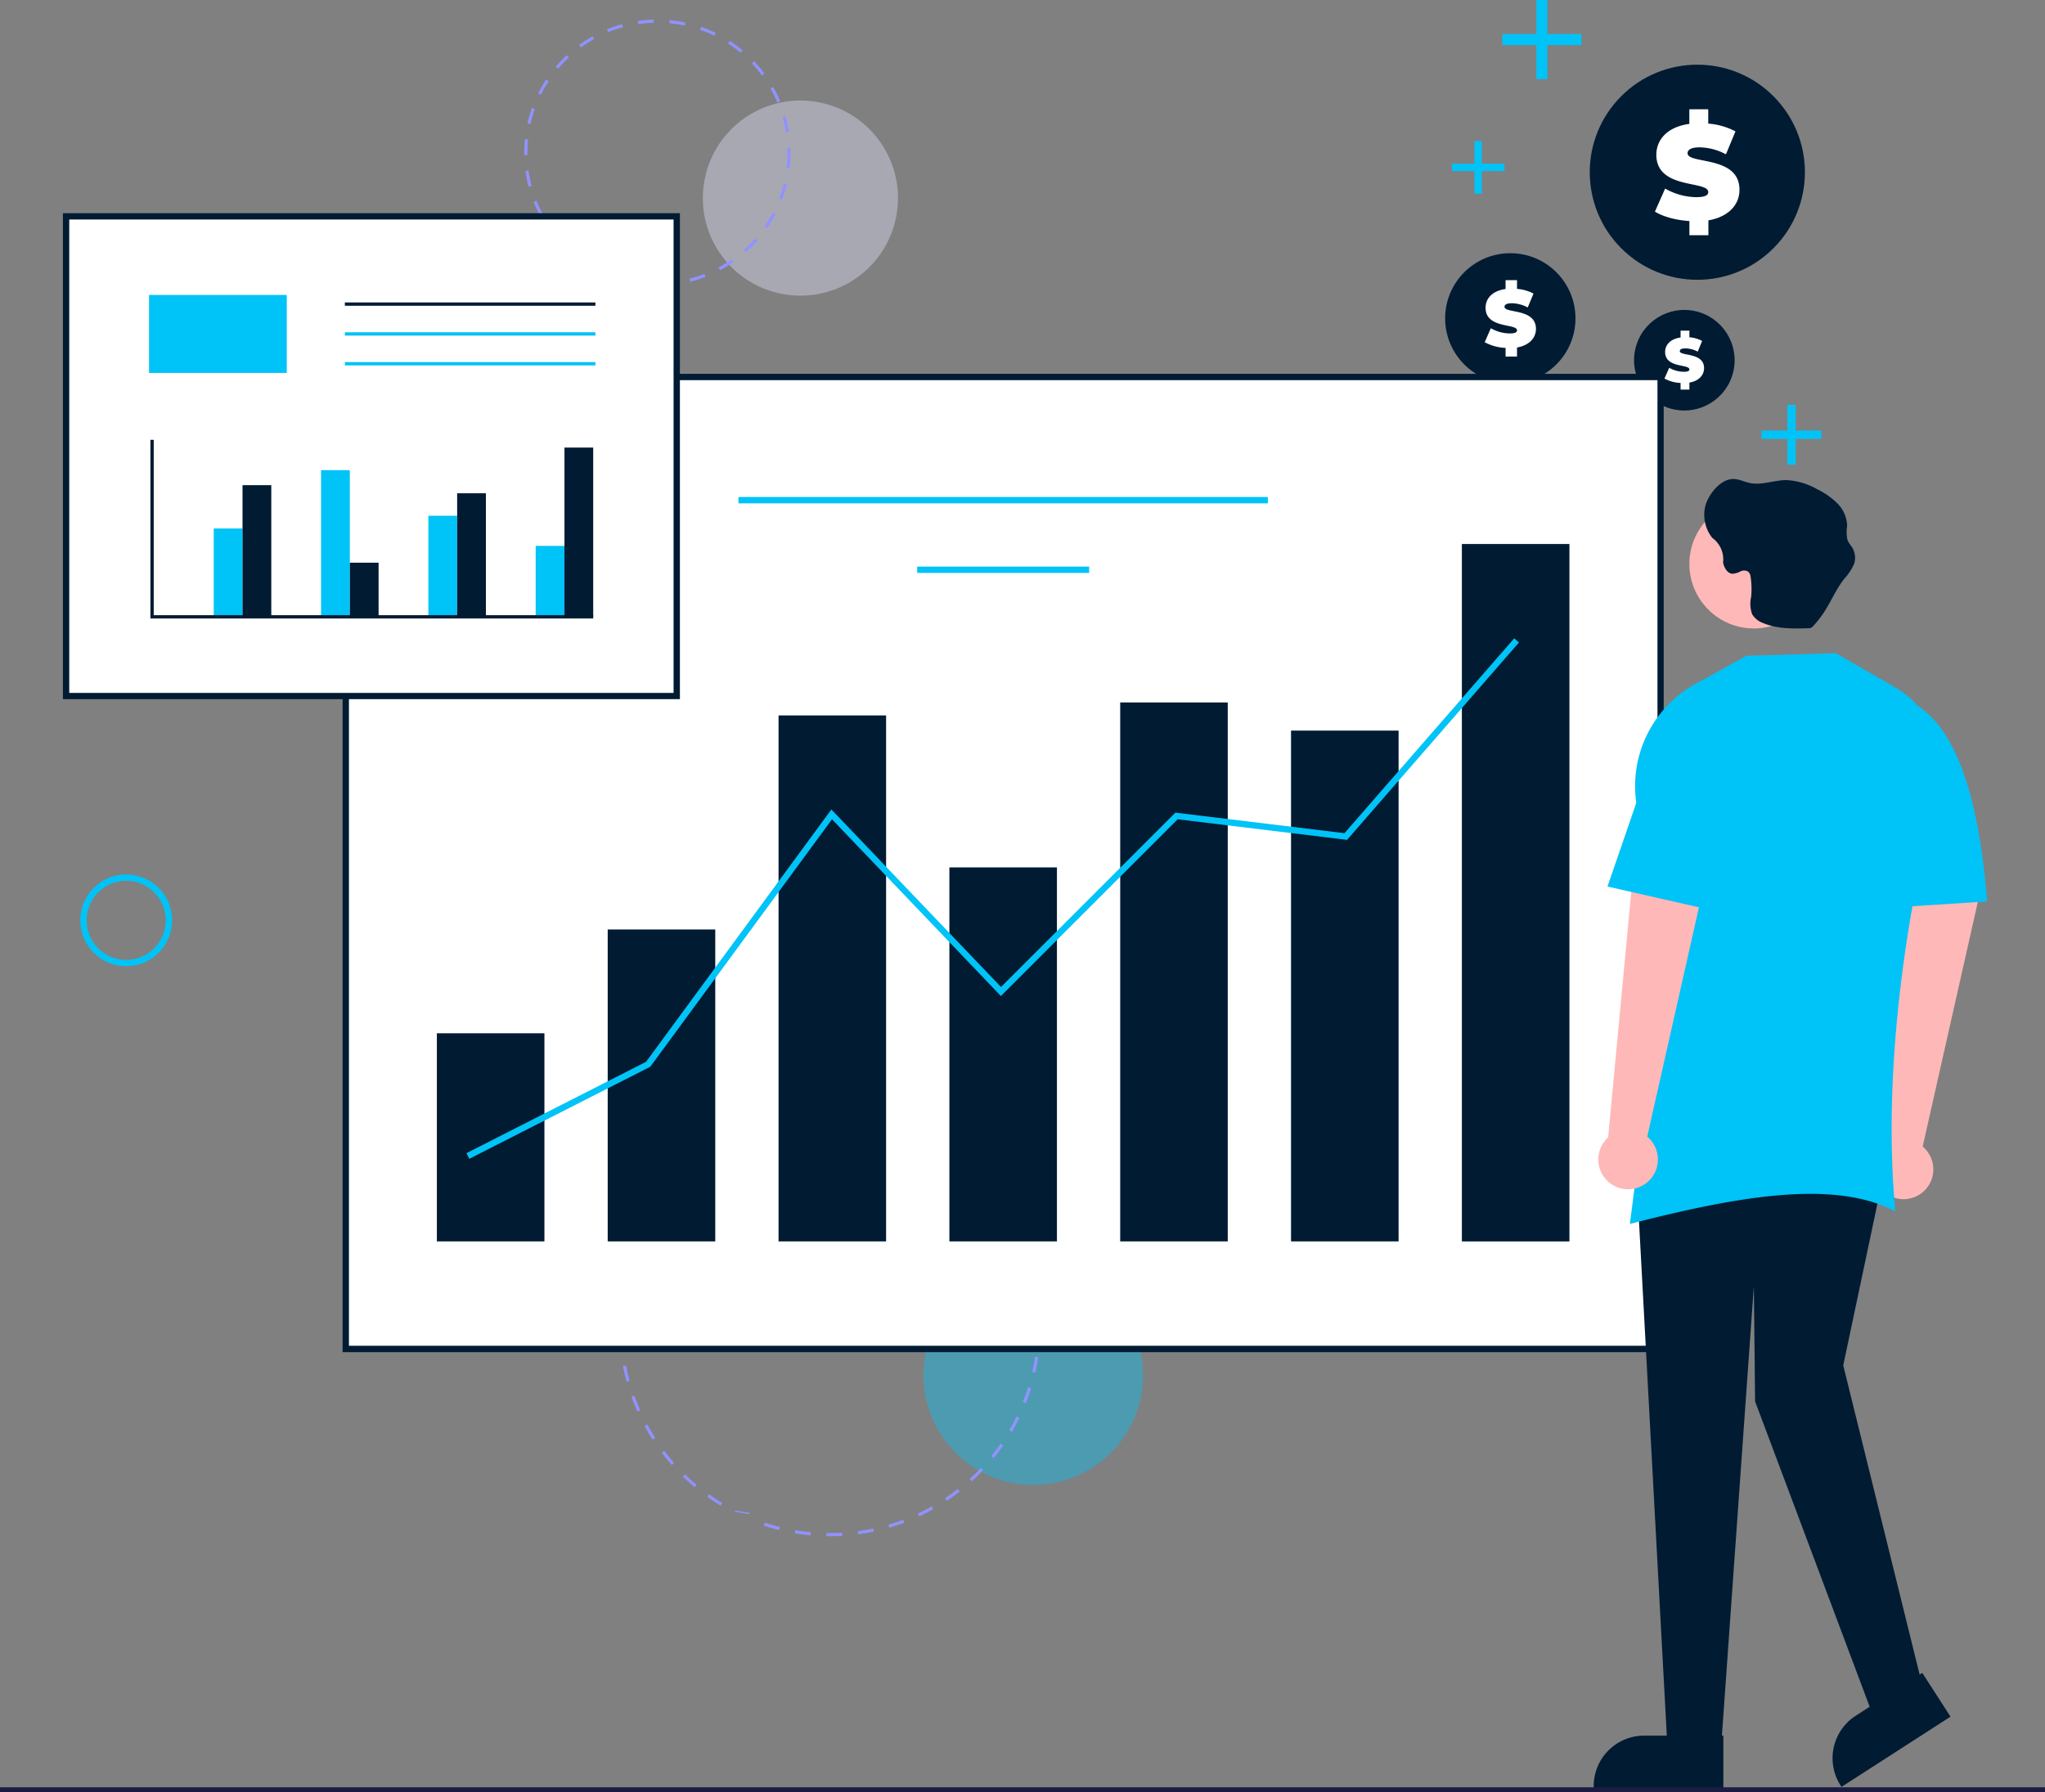
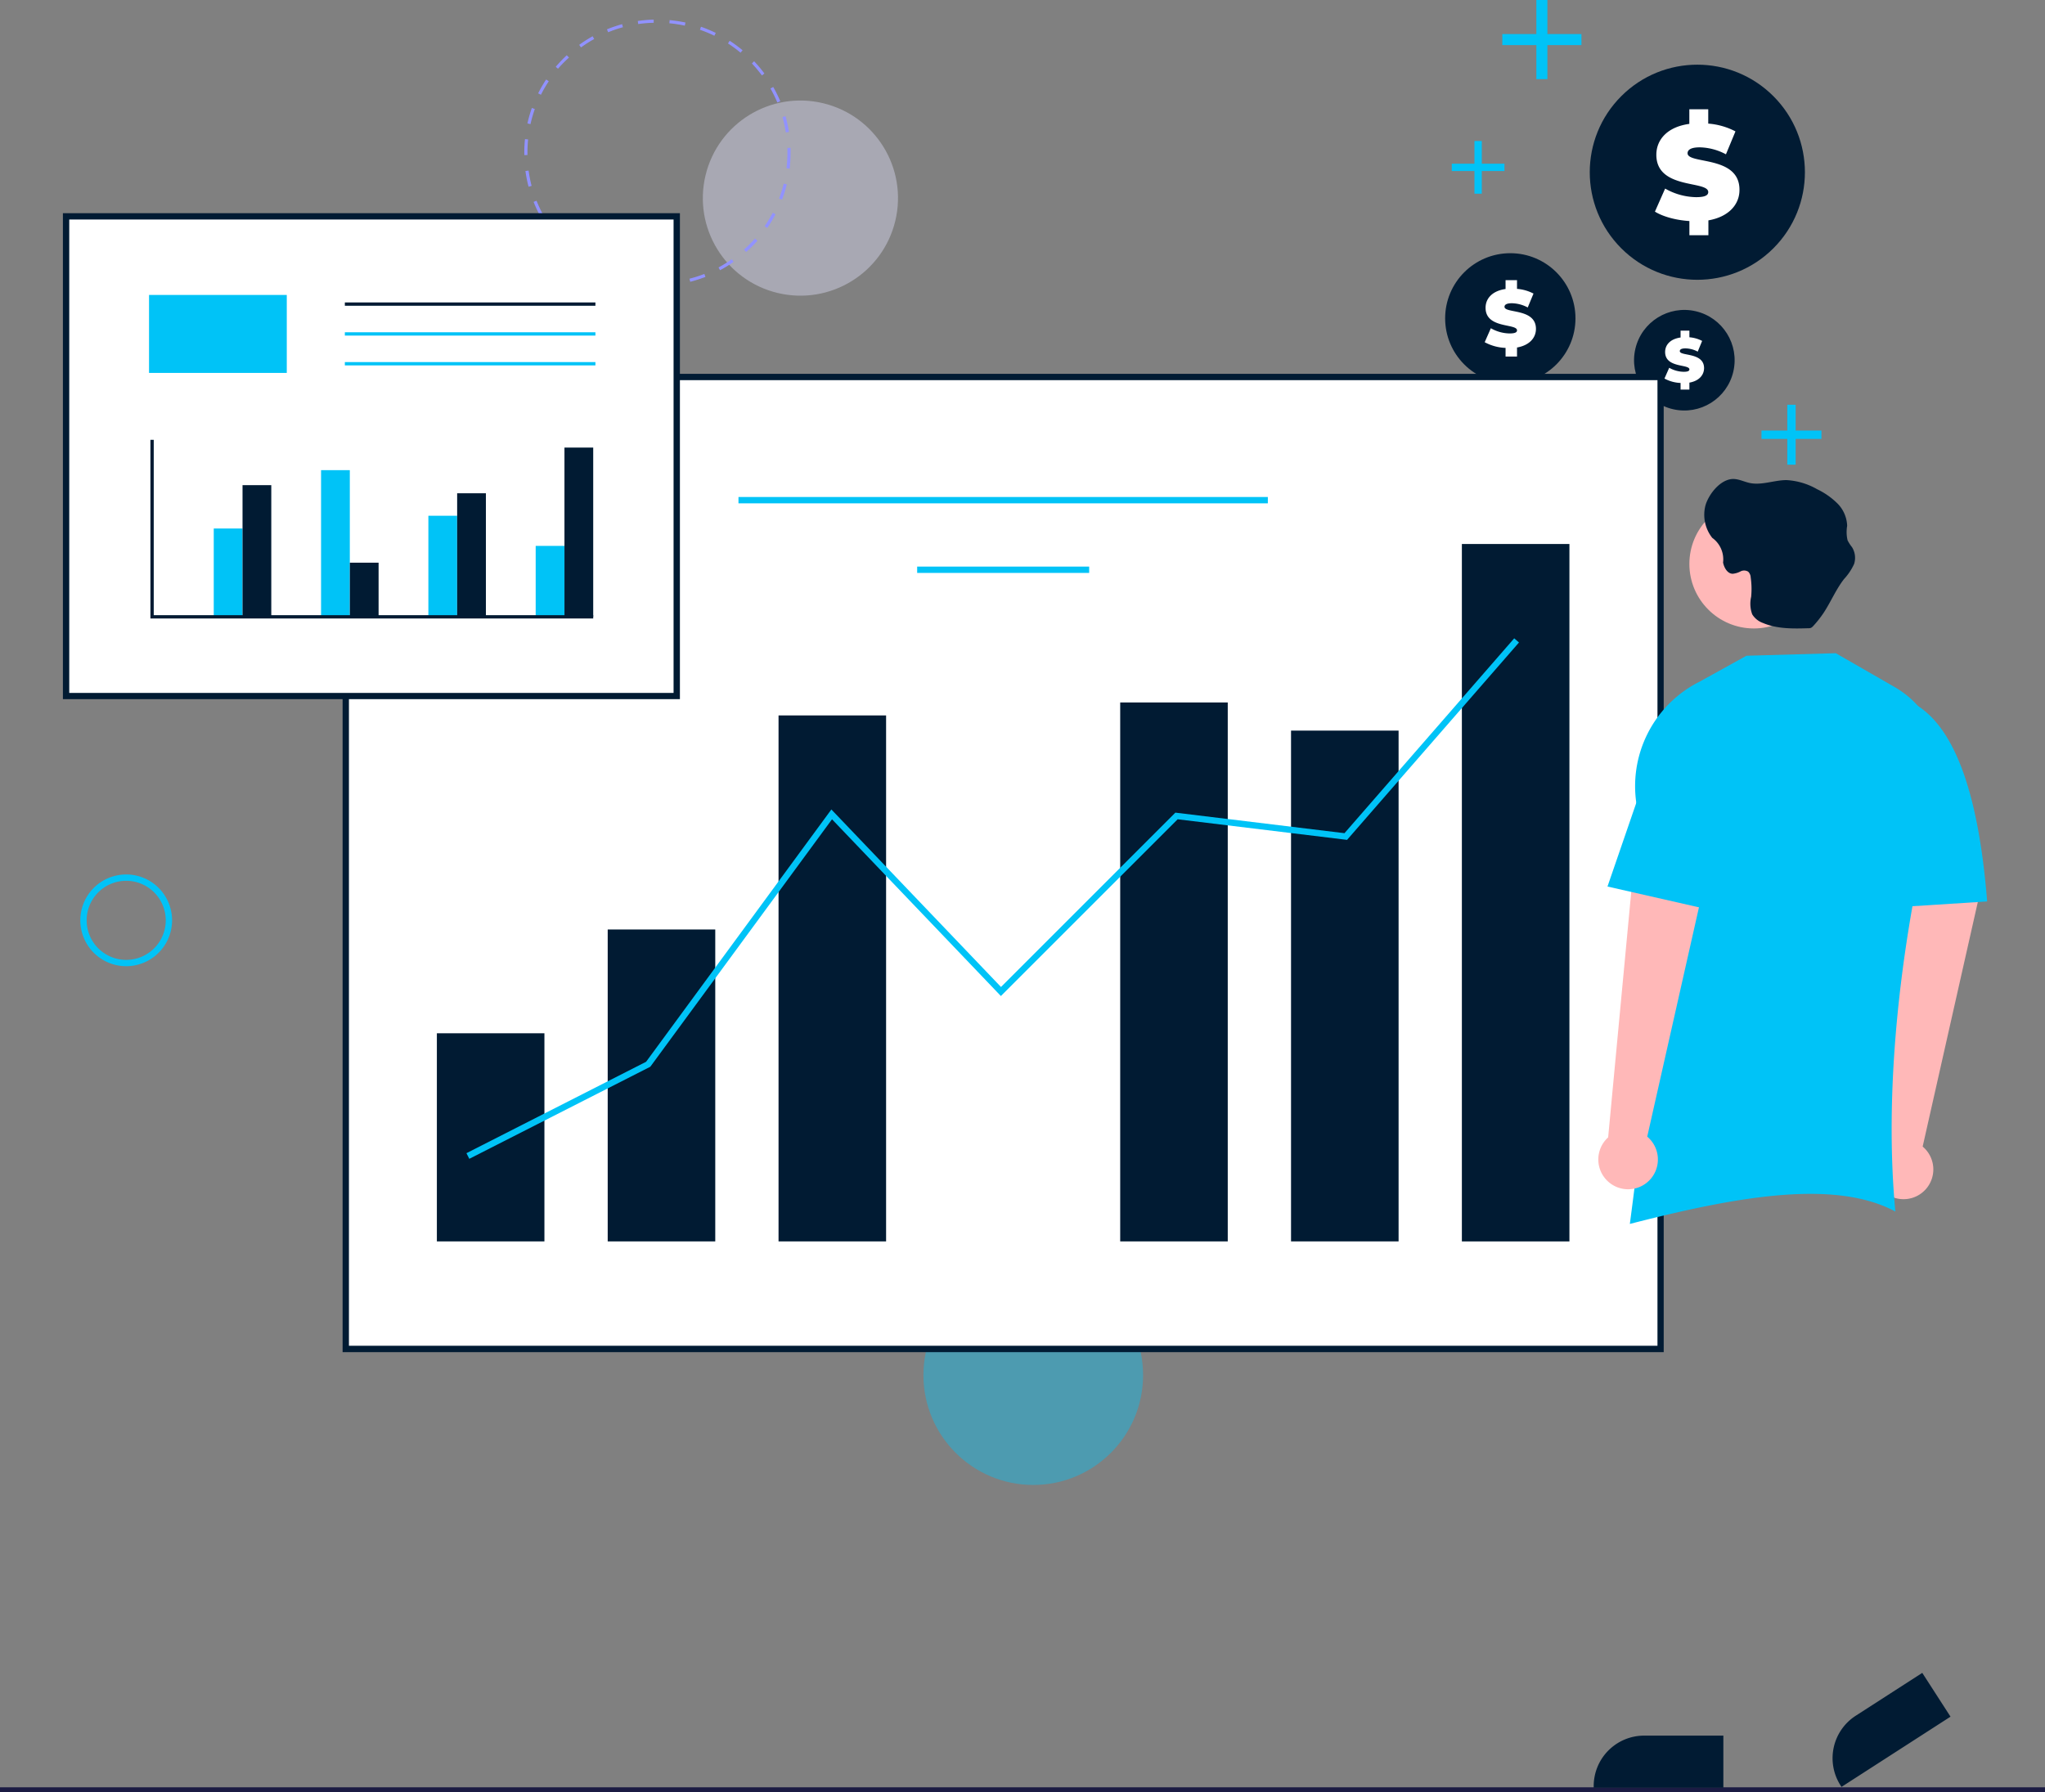
<svg xmlns="http://www.w3.org/2000/svg" id="Layer_1" data-name="Layer 1" viewBox="0 0 926.75 812.22">
  <rect x="0" y="0" width="926.75" height="812.22" fill="#808080" stroke="none" />
  <defs>
    <style>.cls-1{fill:#011b33;}.cls-2{fill:#fff;}.cls-3,.cls-5{fill:#00c3f7;}.cls-4{fill:#e5e5ff;}.cls-4,.cls-5{opacity:0.4;}.cls-6{fill:#9192ff;}.cls-7{fill:#1b1b43;}.cls-8{fill:#ffb8b8;}</style>
  </defs>
  <circle class="cls-1" cx="932.59" cy="320" r="48.75" transform="translate(-116.52 511.23) rotate(-45)" />
  <path class="cls-2" d="M937.61,341.82v6.74H929v-6.44c-6.08-.37-12-2-15.62-4.26L918,327.41a29.22,29.22,0,0,0,14,3.89c4.08,0,5.54-.85,5.54-2.31,0-5.35-23.52-1-23.52-16.9,0-6.86,5-12.64,14.95-14v-6.63h8.57v6.5a31.72,31.72,0,0,1,12.33,3.53l-4.31,10.39a26.25,26.25,0,0,0-11.85-3.16c-4.2,0-5.54,1.22-5.54,2.68,0,5.1,23.52.85,23.52,16.52C951.76,334.46,947,340.17,937.61,341.82Z" transform="translate(-163.4 -241.94)" />
  <circle class="cls-1" cx="684.44" cy="144.29" r="29.53" />
  <path class="cls-2" d="M850.88,399.44v4.09h-5.19v-3.91a21.51,21.51,0,0,1-9.46-2.58l2.79-6.33a17.64,17.64,0,0,0,8.51,2.36c2.46,0,3.35-.52,3.35-1.4,0-3.24-14.25-.63-14.25-10.23,0-4.17,3-7.66,9.06-8.51v-4h5.19v3.94a19.25,19.25,0,0,1,7.47,2.13l-2.61,6.3a15.91,15.91,0,0,0-7.18-1.92c-2.54,0-3.35.74-3.35,1.62,0,3.1,14.25.52,14.25,10C859.46,395,856.58,398.44,850.88,399.44Z" transform="translate(-163.4 -241.94)" />
  <circle class="cls-1" cx="926.65" cy="405.16" r="22.79" transform="translate(159.23 974.39) rotate(-76.94)" />
  <path class="cls-2" d="M929,415.36v3.15h-4v-3a16.57,16.57,0,0,1-7.3-2l2.15-4.88a13.66,13.66,0,0,0,6.57,1.82c1.9,0,2.58-.4,2.58-1.08,0-2.51-11-.49-11-7.9,0-3.21,2.33-5.91,7-6.56v-3.1h4v3a14.87,14.87,0,0,1,5.77,1.65l-2,4.85a12.32,12.32,0,0,0-5.54-1.47c-2,0-2.58.57-2.58,1.25,0,2.38,11,.4,11,7.72C935.61,411.92,933.39,414.59,929,415.36Z" transform="translate(-163.4 -241.94)" />
  <rect class="cls-3" x="668.19" y="63.91" width="3.33" height="23.88" />
  <rect class="cls-3" x="657.91" y="74.19" width="23.88" height="3.33" />
  <rect class="cls-3" x="696.24" width="5.01" height="35.87" />
  <rect class="cls-3" x="680.81" y="15.43" width="35.87" height="5.01" />
  <rect class="cls-3" x="809.96" y="183.45" width="3.79" height="27.16" />
  <rect class="cls-3" x="798.27" y="195.14" width="27.16" height="3.79" />
  <circle class="cls-4" cx="526.11" cy="331.7" r="44.22" transform="translate(-82.09 524.47) rotate(-76.57)" />
  <circle class="cls-5" cx="468.25" cy="623.27" r="49.77" />
-   <path class="cls-6" d="M539.48,938.21h-1.57l0-1.43c2.36,0,4.76,0,7.11-.15l.08,1.43C543.26,938.16,541.36,938.21,539.48,938.21Zm-8.77-.4c-2.39-.21-4.8-.52-7.16-.92l.24-1.41c2.32.38,4.69.69,7.05.91Zm21.6-.45-.19-1.43c2.35-.31,4.7-.72,7-1.21l.3,1.4C557.09,936.62,554.69,937,552.31,937.36Zm-35.83-1.94c-2.33-.57-4.66-1.24-6.94-2l.45-1.37c2.24.74,4.54,1.41,6.83,2Zm49.95-1.06L566,933c2.27-.66,4.54-1.42,6.74-2.26l.51,1.34C571,932.91,568.73,933.68,566.43,934.36Zm-63.66-6.18c-2.21-.34-4.42-.71-6.56-1.11l.65-.47c2.11.39,4.28.76,6.46,1.1Zm77.14,1.08-.6-1.3c2.13-1,4.26-2.1,6.31-3.26l.71,1.25C584.24,927.13,582.08,928.24,579.91,929.26Zm-90-4.9c-2-1.25-4.07-2.59-6-4l.83-1.16c1.93,1.38,3.92,2.7,5.94,3.92Zm102.57-2.19-.79-1.19c2-1.31,3.9-2.71,5.76-4.17l.88,1.13C596.43,919.42,594.47,920.84,592.47,922.17ZM478.17,916c-1.83-1.54-3.64-3.17-5.35-4.84l1-1c1.69,1.65,3.46,3.25,5.27,4.77Zm125.66-2.67-1-1.06c1.74-1.59,3.44-3.26,5.07-5l1,1C607.33,910,605.6,911.67,603.83,913.28Zm-136-7.4c-1.59-1.8-3.12-3.68-4.57-5.59l1.14-.86c1.43,1.88,2.94,3.73,4.5,5.5Zm145.89-3.09-1.11-.91c1.49-1.84,2.92-3.75,4.27-5.69l1.17.82C616.7,899,615.24,900.92,613.73,902.79Zm-154.6-8.41c-1.3-2-2.53-4.11-3.67-6.21l1.26-.68c1.12,2.07,2.34,4.12,3.62,6.11ZM622,890.92l-1.24-.73c1.2-2,2.33-4.14,3.36-6.27l1.29.63C624.31,886.71,623.16,888.85,622,890.92ZM452.26,881.7c-1-2.18-1.89-4.43-2.7-6.69l1.35-.48c.8,2.22,1.69,4.43,2.66,6.59Zm176-3.76-1.34-.52c.87-2.2,1.67-4.46,2.38-6.71l1.37.42C630,873.42,629.17,875.72,628.29,877.94Zm-180.91-9.81c-.64-2.31-1.19-4.67-1.65-7l1.41-.27c.45,2.32,1,4.65,1.62,6.92Zm185.2-4-1.4-.32c.53-2.3,1-4.65,1.33-7l1.42.21C633.57,859.44,633.11,861.83,632.58,864.16ZM444.61,854c-.28-2.37-.47-4.79-.57-7.19l1.43-.06c.1,2.36.29,4.75.57,7.09Zm190.12-4.07-1.43-.11c.18-2.34.27-4.73.27-7.1H635C635,845.09,634.91,847.52,634.73,849.9Zm-1.17-8.17c0-2.37-.13-4.75-.33-7.1l1.43-.12c.2,2.38.31,4.8.34,7.21Zm-188.12-2.12-1.44-.05c.08-2.4.25-4.82.51-7.2l1.42.15C445.68,834.86,445.51,837.24,445.44,839.61Zm186.92-12c-.38-2.33-.85-4.68-1.4-7l1.4-.33c.56,2.32,1,4.7,1.42,7.07ZM447,825.48l-1.41-.26c.43-2.36,1-4.73,1.58-7l1.38.36C447.91,820.82,447.39,823.16,447,825.48ZM629,813.76c-.73-2.25-1.55-4.49-2.44-6.68l1.32-.54c.91,2.22,1.74,4.5,2.48,6.78Zm-178.45-2-1.35-.47c.79-2.26,1.68-4.53,2.63-6.73l1.32.58C452.24,807.28,451.37,809.51,450.59,811.74Zm173.07-11.13c-1.06-2.11-2.21-4.2-3.42-6.23l1.23-.74c1.23,2.06,2.4,4.19,3.47,6.33Zm-167.38-1.9L455,798c1.12-2.12,2.34-4.23,3.62-6.25l1.21.76C458.58,794.55,457.38,796.62,456.28,798.71Zm160.08-10.28c-1.37-1.93-2.82-3.83-4.32-5.65l1.1-.91c1.53,1.84,3,3.77,4.39,5.73Zm-152.5-1.75-1.15-.85c1.43-1.93,3-3.82,4.52-5.64l1.08.94C466.77,782.92,465.27,784.79,463.86,786.68Zm143.44-9.21c-1.63-1.7-3.36-3.36-5.12-4.93l1-1.07c1.79,1.6,3.53,3.28,5.2,5Zm-134.13-1.54-1-1c1.7-1.69,3.49-3.34,5.31-4.89l.93,1.09C476.6,772.65,474.84,774.27,473.17,775.93ZM596.71,768c-1.87-1.44-3.83-2.82-5.8-4.12l.78-1.2c2,1.32,4,2.72,5.89,4.18ZM484,766.71l-.84-1.16c1.93-1.42,3.94-2.78,6-4l.75,1.22C487.86,764,485.88,765.31,484,766.71Zm100.84-6.49c-2.07-1.14-4.21-2.22-6.36-3.2l.6-1.3c2.17,1,4.35,2.08,6.45,3.24Zm-88.77-1-.67-1.27c2.13-1.11,4.32-2.14,6.52-3.09l.57,1.32C500.29,757.09,498.13,758.11,496,759.2Zm75.83-4.88c-2.22-.81-4.5-1.55-6.77-2.19l.39-1.38c2.31.65,4.62,1.4,6.87,2.22Zm-62.78-.71-.47-1.35c2.27-.78,4.6-1.47,6.92-2.07l.36,1.39C513.61,752.17,511.32,752.85,509.09,753.61Zm49.1-3.15c-2.3-.47-4.66-.85-7-1.14l.17-1.43c2.39.3,4.78.69,7.13,1.16Zm-35.35-.4-.25-1.41c2.35-.42,4.76-.75,7.15-1l.15,1.43C527.53,749.32,525.16,749.65,522.84,750.06Zm21.25-1.35c-2.36-.12-4.76-.14-7.11-.08l0-1.43c2.39-.06,4.82,0,7.22.08Z" transform="translate(-163.4 -241.94)" />
  <path class="cls-6" d="M461.86,371.49v-1.43a59.06,59.06,0,0,0,7-.48l.19,1.42A60.13,60.13,0,0,1,461.86,371.49Zm-7.24-.36a59.17,59.17,0,0,1-7.14-1.23l.32-1.39a61,61,0,0,0,7,1.2Zm21.59-1.48-.36-1.39a58.73,58.73,0,0,0,6.74-2.16l.52,1.34A61.54,61.54,0,0,1,476.21,369.65Zm-35.68-1.83a60.25,60.25,0,0,1-6.65-2.9l.66-1.28a59.16,59.16,0,0,0,6.48,2.84Zm49.17-3.4-.67-1.27a58.33,58.33,0,0,0,6-3.7l.82,1.18A61.24,61.24,0,0,1,489.7,364.42Zm-62.06-3.18a61.7,61.7,0,0,1-5.76-4.4l.93-1.09a59.82,59.82,0,0,0,5.63,4.3Zm73.92-5.11-1-1.07a59.1,59.1,0,0,0,5-5l1.08,1A62,62,0,0,1,501.56,356.13Zm-84.88-4.35a61.63,61.63,0,0,1-4.55-5.64l1.17-.83a58.65,58.65,0,0,0,4.44,5.5Zm94.43-6.52-1.18-.81a59.15,59.15,0,0,0,3.65-6.07l1.27.67A61.22,61.22,0,0,1,511.11,345.26ZM408.29,340a58.48,58.48,0,0,1-3.08-6.56l1.33-.53a59.2,59.2,0,0,0,3,6.4Zm109.52-7.57-1.34-.51a57.38,57.38,0,0,0,2.09-6.76l1.4.34A60.33,60.33,0,0,1,517.81,332.43Zm-114.87-5.87a59.23,59.23,0,0,1-1.42-7.11l1.42-.19a60.24,60.24,0,0,0,1.38,6.93Zm118.31-8.19-1.43-.17a59.5,59.5,0,0,0,.42-7.07c0-.71,0-1.43,0-2.14l1.43-.05c0,.73,0,1.47,0,2.19A62.39,62.39,0,0,1,521.25,318.37ZM401,312.23c0-.37,0-.73,0-1.1a59.82,59.82,0,0,1,.31-6.14l1.42.14a60,60,0,0,0-.3,6c0,.36,0,.72,0,1.07ZM519.53,302A57.86,57.86,0,0,0,518,295l1.38-.39a60.3,60.3,0,0,1,1.55,7.08Zm-115.71-3.8-1.4-.32a62.18,62.18,0,0,1,2-7l1.35.48A58.76,58.76,0,0,0,403.82,298.15Zm111.86-9.79a60.22,60.22,0,0,0-3.12-6.35l1.25-.7A61,61,0,0,1,517,287.8Zm-107.12-3.52-1.28-.64a58.4,58.4,0,0,1,3.62-6.28l1.2.79A57.35,57.35,0,0,0,408.56,284.84Zm100.14-8.75a60.27,60.27,0,0,0-4.55-5.43l1-1a60,60,0,0,1,4.66,5.55Zm-92.36-3-1.09-.92a60.47,60.47,0,0,1,5-5.24l1,1.05A60.5,60.5,0,0,0,416.34,273ZM499,265.82a56.78,56.78,0,0,0-5.7-4.19l.78-1.21a61.35,61.35,0,0,1,5.84,4.3Zm-72.29-2.39-.84-1.16a61.8,61.8,0,0,1,6.1-3.9l.7,1.25A60.8,60.8,0,0,0,426.7,263.43Zm60.43-5.29a60,60,0,0,0-6.54-2.71l.47-1.36a62.18,62.18,0,0,1,6.7,2.78ZM439,256.56l-.54-1.33a61.53,61.53,0,0,1,6.86-2.33l.38,1.38A58.72,58.72,0,0,0,439,256.56Zm34.74-3a60.45,60.45,0,0,0-7-1.07l.13-1.43a62.07,62.07,0,0,1,7.17,1.1Zm-21.11-.69-.21-1.42a64.1,64.1,0,0,1,7.22-.62l0,1.43A61.32,61.32,0,0,0,452.66,252.83Z" transform="translate(-163.4 -241.94)" />
  <path class="cls-3" d="M220.59,679.86a20.79,20.79,0,1,1,20.79-20.79A20.81,20.81,0,0,1,220.59,679.86Zm0-38.71a17.92,17.92,0,1,0,17.92,17.92A17.94,17.94,0,0,0,220.59,641.15Z" transform="translate(-163.4 -241.94)" />
  <rect class="cls-2" x="156.69" y="170.88" width="595.83" height="440.52" />
  <path class="cls-1" d="M917.36,854.77H318.66V411.38h598.7ZM321.53,851.9h593V414.25h-593Z" transform="translate(-163.4 -241.94)" />
  <rect class="cls-1" x="197.98" y="468.32" width="48.74" height="94.33" />
  <rect class="cls-1" x="275.4" y="421.28" width="48.74" height="141.37" />
  <rect class="cls-1" x="352.82" y="324.26" width="48.74" height="238.39" />
-   <rect class="cls-1" x="430.24" y="393.14" width="48.74" height="169.51" />
  <rect class="cls-1" x="507.65" y="318.38" width="48.74" height="244.27" />
  <rect class="cls-1" x="585.07" y="331.14" width="48.74" height="231.51" />
  <rect class="cls-1" x="662.49" y="246.56" width="48.74" height="316.1" />
  <polygon class="cls-3" points="212.68 525.22 211.38 522.67 292.8 481.24 376.76 366.88 453.63 447.34 532.65 368.32 609.29 377.63 686.21 289.31 688.37 291.2 610.46 380.66 533.69 371.33 453.58 451.44 377.05 371.33 294.7 483.49 212.68 525.22" />
  <rect class="cls-3" x="334.66" y="225.26" width="239.9" height="2.87" />
  <rect class="cls-3" x="415.64" y="256.8" width="77.95" height="2.87" />
  <rect class="cls-2" x="29.94" y="98.06" width="276.74" height="217.38" />
  <path class="cls-1" d="M471.52,558.82H191.91V338.57H471.52ZM194.78,556H468.65V341.43H194.78Z" transform="translate(-163.4 -241.94)" />
  <rect class="cls-3" x="67.54" y="133.68" width="62.42" height="35.34" />
  <rect class="cls-1" x="156.28" y="137.08" width="113.55" height="1.5" />
  <rect class="cls-3" x="156.28" y="150.6" width="113.55" height="1.5" />
  <rect class="cls-3" x="156.28" y="164.11" width="113.55" height="1.5" />
  <rect class="cls-3" x="96.87" y="239.54" width="13.03" height="40.38" />
  <rect class="cls-1" x="109.91" y="219.89" width="13.03" height="60.03" />
  <rect class="cls-3" x="145.5" y="213.09" width="13.03" height="66.57" />
  <rect class="cls-1" x="158.54" y="255.03" width="13.03" height="24.64" />
  <rect class="cls-3" x="194.13" y="233.76" width="13.03" height="46.1" />
  <rect class="cls-1" x="207.17" y="223.57" width="13.03" height="56.29" />
  <rect class="cls-3" x="242.76" y="247.42" width="13.03" height="32.15" />
  <rect class="cls-1" x="255.8" y="202.86" width="13.03" height="76.71" />
  <polygon class="cls-1" points="268.83 280.32 68.17 280.32 68.17 199.35 69.67 199.35 69.67 278.82 268.83 278.82 268.83 280.32" />
  <rect class="cls-7" y="810.07" width="926.75" height="2.15" />
  <path class="cls-8" d="M1017,761.93a14.82,14.82,0,0,0-1.29,1.34,13.5,13.5,0,1,0,19-1.66l25.82-114.5L1028,646,1017,761.93Z" transform="translate(-163.4 -241.94)" />
-   <path id="a9f6ff6a-7451-4bea-bc5a-628f4bebd58b-613" class="cls-1" d="M905.37,780.94h110.22l-16.87,79.85,35.42,143.39-21.37,16.87-54-143.95-.56-52.29-14.62,205.8H918.87Z" transform="translate(-163.4 -241.94)" />
+   <path id="a9f6ff6a-7451-4bea-bc5a-628f4bebd58b-613" class="cls-1" d="M905.37,780.94h110.22H918.87Z" transform="translate(-163.4 -241.94)" />
  <circle id="a663db6f-60a1-421c-a7e7-5d04aff0cacb" class="cls-8" cx="794.83" cy="255.6" r="29.24" />
  <path id="f3cb7545-9624-45d8-a11d-440f1a34aab0-614" class="cls-3" d="M905.33,608.17a53,53,0,0,1,28.4-57.33l21.12-11.69L995.34,538l26.43,15.19c19.74,11.38,23.41,31.32,18,53.46-16.67,68.13-22.29,133.33-17.43,184.4-27.74-14.9-72.56-6.64-120.33,5.62C910.55,732.35,916.68,667.89,905.33,608.17Z" transform="translate(-163.4 -241.94)" />
  <path id="f6231dd0-d8a8-465e-b214-b8e5de78c90d-615" class="cls-3" d="M1011.09,583l19.11-22.49c17.86,9.54,29.61,38,33.74,90l-52.85,3.37Z" transform="translate(-163.4 -241.94)" />
  <path id="e7c770ea-313c-4db5-898e-f0c92c7afc68-620" class="cls-1" d="M936.36,470.72a16.89,16.89,0,0,0,3,15,12,12,0,0,1,4.9,11.18c.48,2.37,2,5.09,4.39,5.09a9.54,9.54,0,0,0,3.49-1.05,3.52,3.52,0,0,1,3.51.11,3.85,3.85,0,0,1,1.13,2.61,36.41,36.41,0,0,1,.2,8.79,14,14,0,0,0,.48,7.91,9.38,9.38,0,0,0,4.92,3.95c6.39,2.72,13.57,2.57,20.51,2.37a3.12,3.12,0,0,0,1.21-.18,3.36,3.36,0,0,0,1-.81,47.61,47.61,0,0,0,4.79-6.08c3.27-5,5.55-10.56,9.2-15.24a25.6,25.6,0,0,0,4.55-6.81,9.13,9.13,0,0,0-.95-7.62,19,19,0,0,1-2-3.08,16.39,16.39,0,0,1-.2-6.58,15.08,15.08,0,0,0-4.4-10.15,33.64,33.64,0,0,0-9.22-6.46,31.29,31.29,0,0,0-13.84-4.13c-5.66,0-11.31,2.49-16.82,1.28-2.68-.6-5.25-2-8-1.76C942.77,459.61,937.94,465.78,936.36,470.72Z" transform="translate(-163.4 -241.94)" />
  <path class="cls-8" d="M892.18,757.43a14.82,14.82,0,0,0-1.29,1.34,13.5,13.5,0,1,0,19-1.66l25.82-114.49-32.62-1.13L892.18,757.43Z" transform="translate(-163.4 -241.94)" />
  <path id="e519ab1a-c4cc-4940-8e12-0133c9949239-622" class="cls-3" d="M915.49,575.14,943.61,574l-2.25,81-49.48-11.25Z" transform="translate(-163.4 -241.94)" />
  <path class="cls-1" d="M944.39,1052.2H885.63v-.74a22.87,22.87,0,0,1,22.87-22.87h35.89Z" transform="translate(-163.4 -241.94)" />
  <path class="cls-1" d="M1047.33,1020l-49.4,31.83-.41-.63a22.88,22.88,0,0,1,6.84-31.61h0l30.17-19.44Z" transform="translate(-163.4 -241.94)" />
</svg>